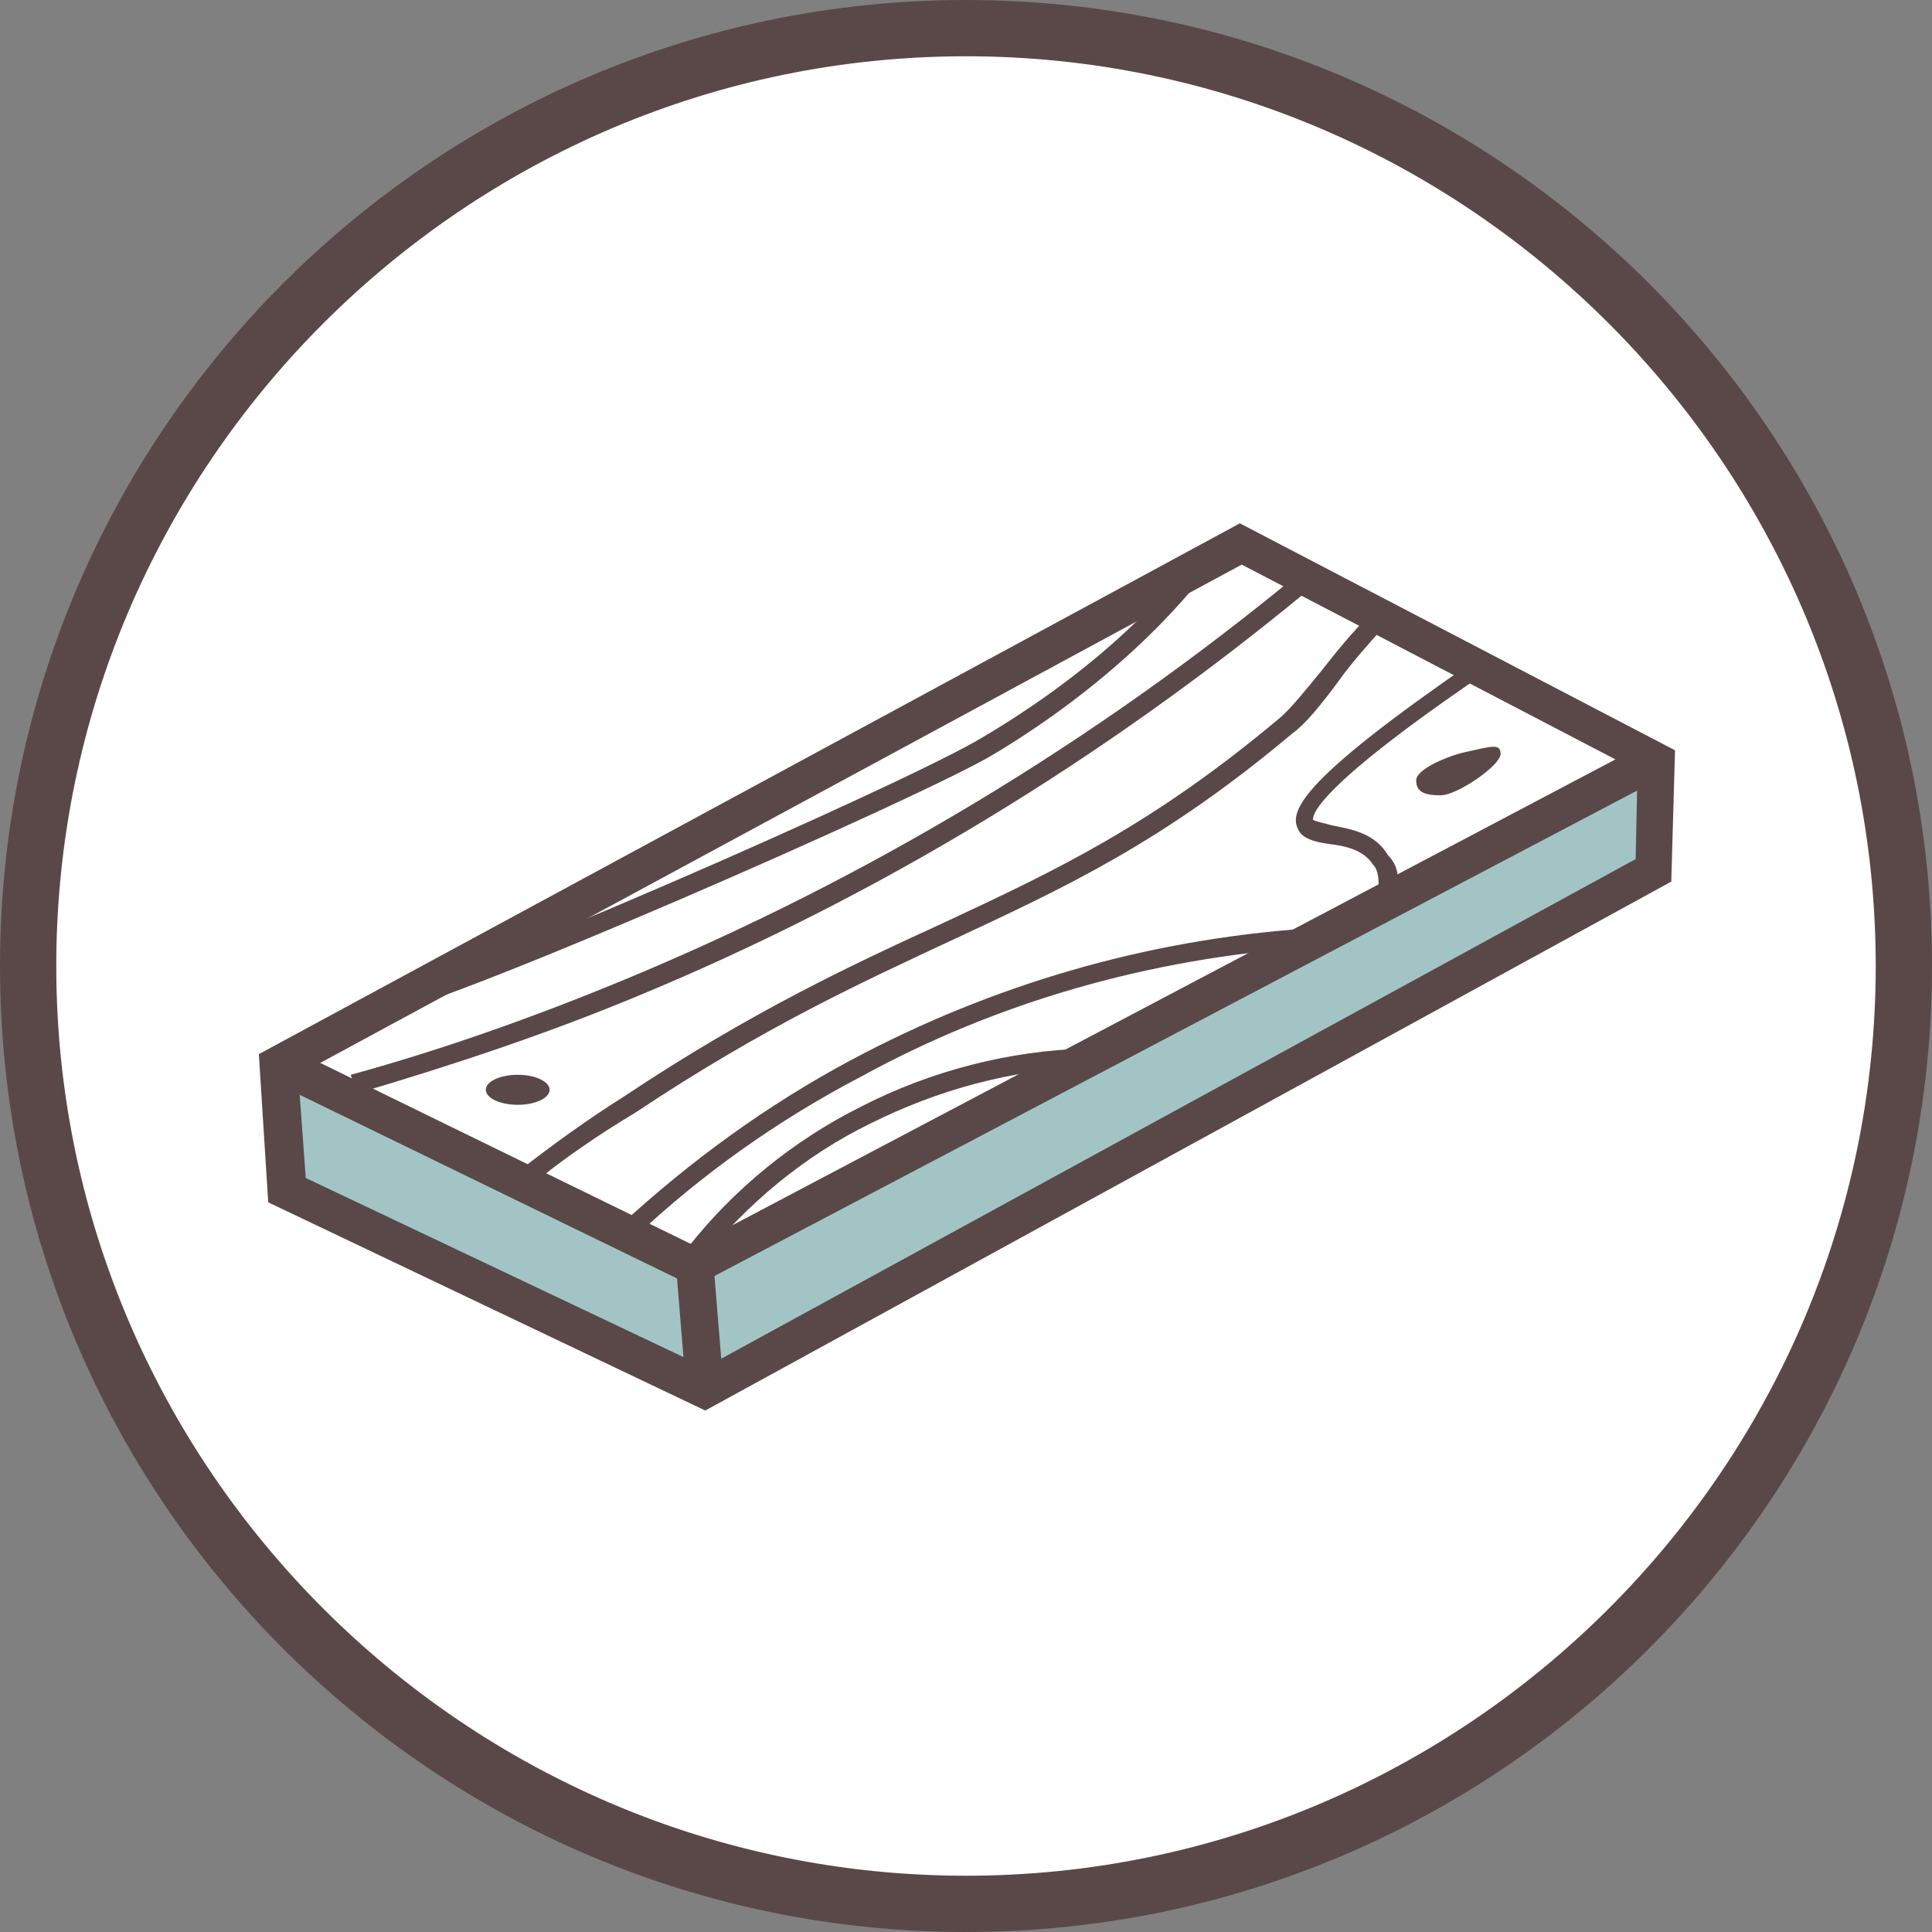
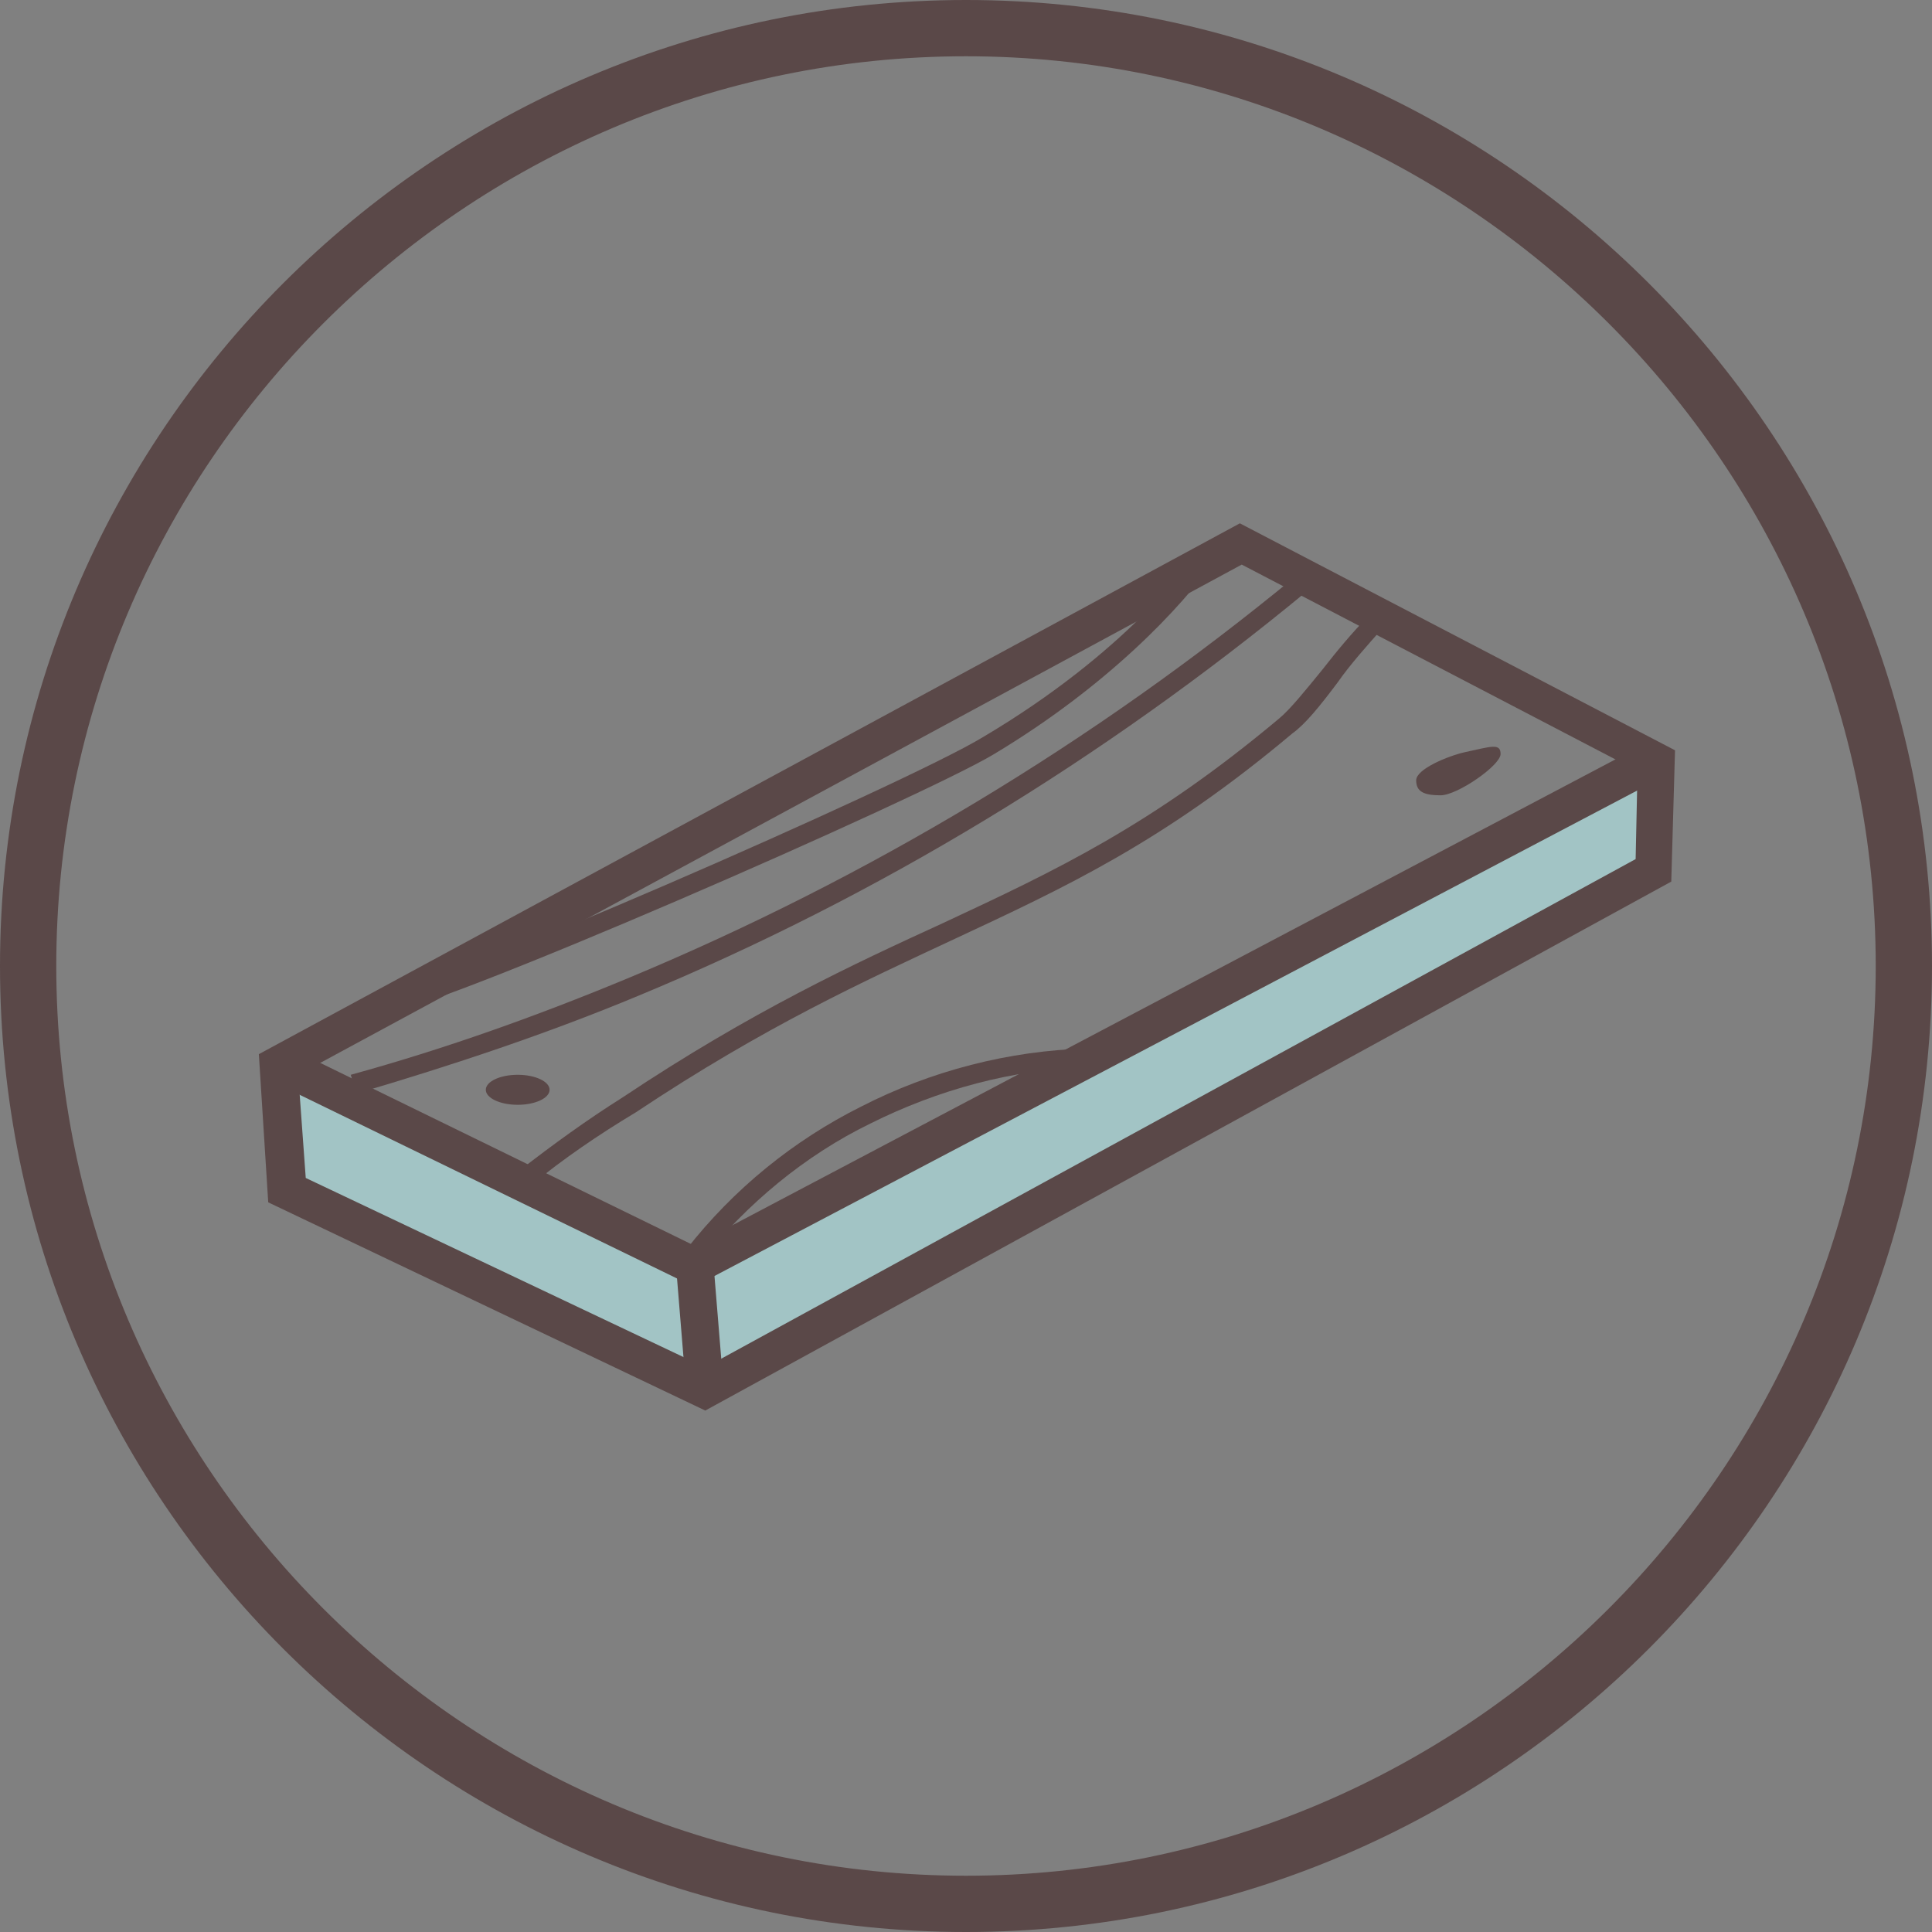
<svg xmlns="http://www.w3.org/2000/svg" version="1.1" id="Layer_1" x="0px" y="0px" viewBox="0 0 103 103" style="enable-background:new 0 0 103 103;" xml:space="preserve">
  <rect x="0" y="0" width="103" height="103" fill="#808080" stroke="none" />
  <style type="text/css">
	.st0{fill:#FFFFFF;}
	.st1{fill:#5A4848;}
	.st2{fill:#A2C4C5;}
</style>
  <g>
-     <circle class="st0" cx="51.5" cy="51.5" r="50" />
-     <path class="st1" d="M51.5,103C23.1,103,0,79.9,0,51.5C0,23.1,23.1,0,51.5,0C79.9,0,103,23.1,103,51.5C103,79.9,79.9,103,51.5,103z    M51.5,3C24.8,3,3,24.8,3,51.5S24.8,100,51.5,100S100,78.2,100,51.5S78.2,3,51.5,3z" />
+     <path class="st1" d="M51.5,103C23.1,103,0,79.9,0,51.5C0,23.1,23.1,0,51.5,0C79.9,0,103,23.1,103,51.5C103,79.9,79.9,103,51.5,103M51.5,3C24.8,3,3,24.8,3,51.5S24.8,100,51.5,100S100,78.2,100,51.5S78.2,3,51.5,3z" />
  </g>
  <g>
    <path class="st1" d="M75.5,41.6c0,0.6,0.4,0.8,1.3,0.8s3.2-1.6,3.2-2.2c0-0.6-0.5-0.4-1.9-0.1C77.2,40.3,75.5,41,75.5,41.6z" />
    <polygon class="st2" points="15.2,57.2 37.2,67.7 37.5,73 14.7,63.2  " />
    <polygon class="st2" points="37.2,67.7 88.2,40.5 88,46.4 38.1,73.7  " />
    <g>
      <g>
        <path class="st1" d="M37.6,75.2L14.3,64.1l-0.5-7.9l52.3-28.3l23.2,12.1L89.1,47L37.6,75.2z M16.3,62.8l21.3,10.1l49.6-27.1     l0.1-4.7l-21.1-11L15.9,57.3L16.3,62.8z" />
        <polygon class="st1" points="37,68.6 14.4,57.6 15.3,55.8 37,66.4 87.8,39.6 88.7,41.4    " />
        <rect x="36.3" y="67.5" transform="matrix(0.997 -8.160739e-02 8.160739e-02 0.997 -5.65 3.279)" class="st1" width="2" height="6.6" />
      </g>
      <path class="st1" d="M19,58.3l-0.3-1c5.1-1.4,10.1-3.2,14.9-5.2c12.7-5.3,24.7-12.5,35.5-21.4l0.6,0.8    c-10.9,9-22.9,16.3-35.7,21.6C29.2,55.1,24.1,56.8,19,58.3z" />
      <path class="st1" d="M28.3,63.2l-0.6-0.8c1.8-1.4,3.6-2.7,5.5-3.9c6.9-4.6,12.3-7.1,17.1-9.3c6-2.8,11.1-5.2,17.9-10.9    c0.6-0.5,1.4-1.5,2.3-2.6c0.7-0.9,1.6-2,2.5-2.9l0.7,0.7c-0.8,0.9-1.7,1.9-2.4,2.9c-0.9,1.2-1.7,2.2-2.4,2.7    c-6.9,5.8-12.1,8.2-18.1,11c-4.7,2.2-10,4.6-16.9,9.2C31.9,60.5,30,61.8,28.3,63.2z" />
      <ellipse class="st1" cx="27.6" cy="58.1" rx="1.7" ry="0.8" />
-       <path class="st1" d="M33.8,66l-0.7-0.7c3.7-3.4,7.8-6.4,12.3-8.8c7.5-4,15.7-6.4,24.3-7l0.1,1c-8.5,0.6-16.6,2.9-23.9,6.9    C41.5,59.7,37.4,62.6,33.8,66z" />
      <path class="st1" d="M37.4,67.2l-0.8-0.6c2.5-3.2,5.7-5.8,9.3-7.6c3.7-1.9,7.9-3,12.1-3.1l0,1c-4,0.1-8,1.2-11.6,3    C42.9,61.6,39.8,64.2,37.4,67.2z" />
-       <path class="st1" d="M74.5,47.5l-1-0.1c0-0.5,0-1-0.3-1.3c-0.5-0.8-1.5-1-2.3-1.1c-0.8-0.1-1.5-0.3-1.7-0.8    c-0.5-1,0.3-2.7,9.3-8.9L79,36c-9.1,6.2-9,7.5-9,7.7c0.1,0.1,0.7,0.2,1,0.3c1,0.2,2.3,0.4,3,1.6C74.5,46.1,74.6,46.7,74.5,47.5z" />
      <path class="st1" d="M20.2,54.1C20.2,54.1,20.2,54.1,20.2,54.1l0-1c0,0,0,0,0,0c2.2,0,28.1-11.3,32.2-13.8    C60,34.8,63.4,30.1,64,29.2l0.8,0.6C63,32.4,59,36.6,53,40.2C49.2,42.5,22.7,54.1,20.2,54.1z" />
    </g>
  </g>
</svg>